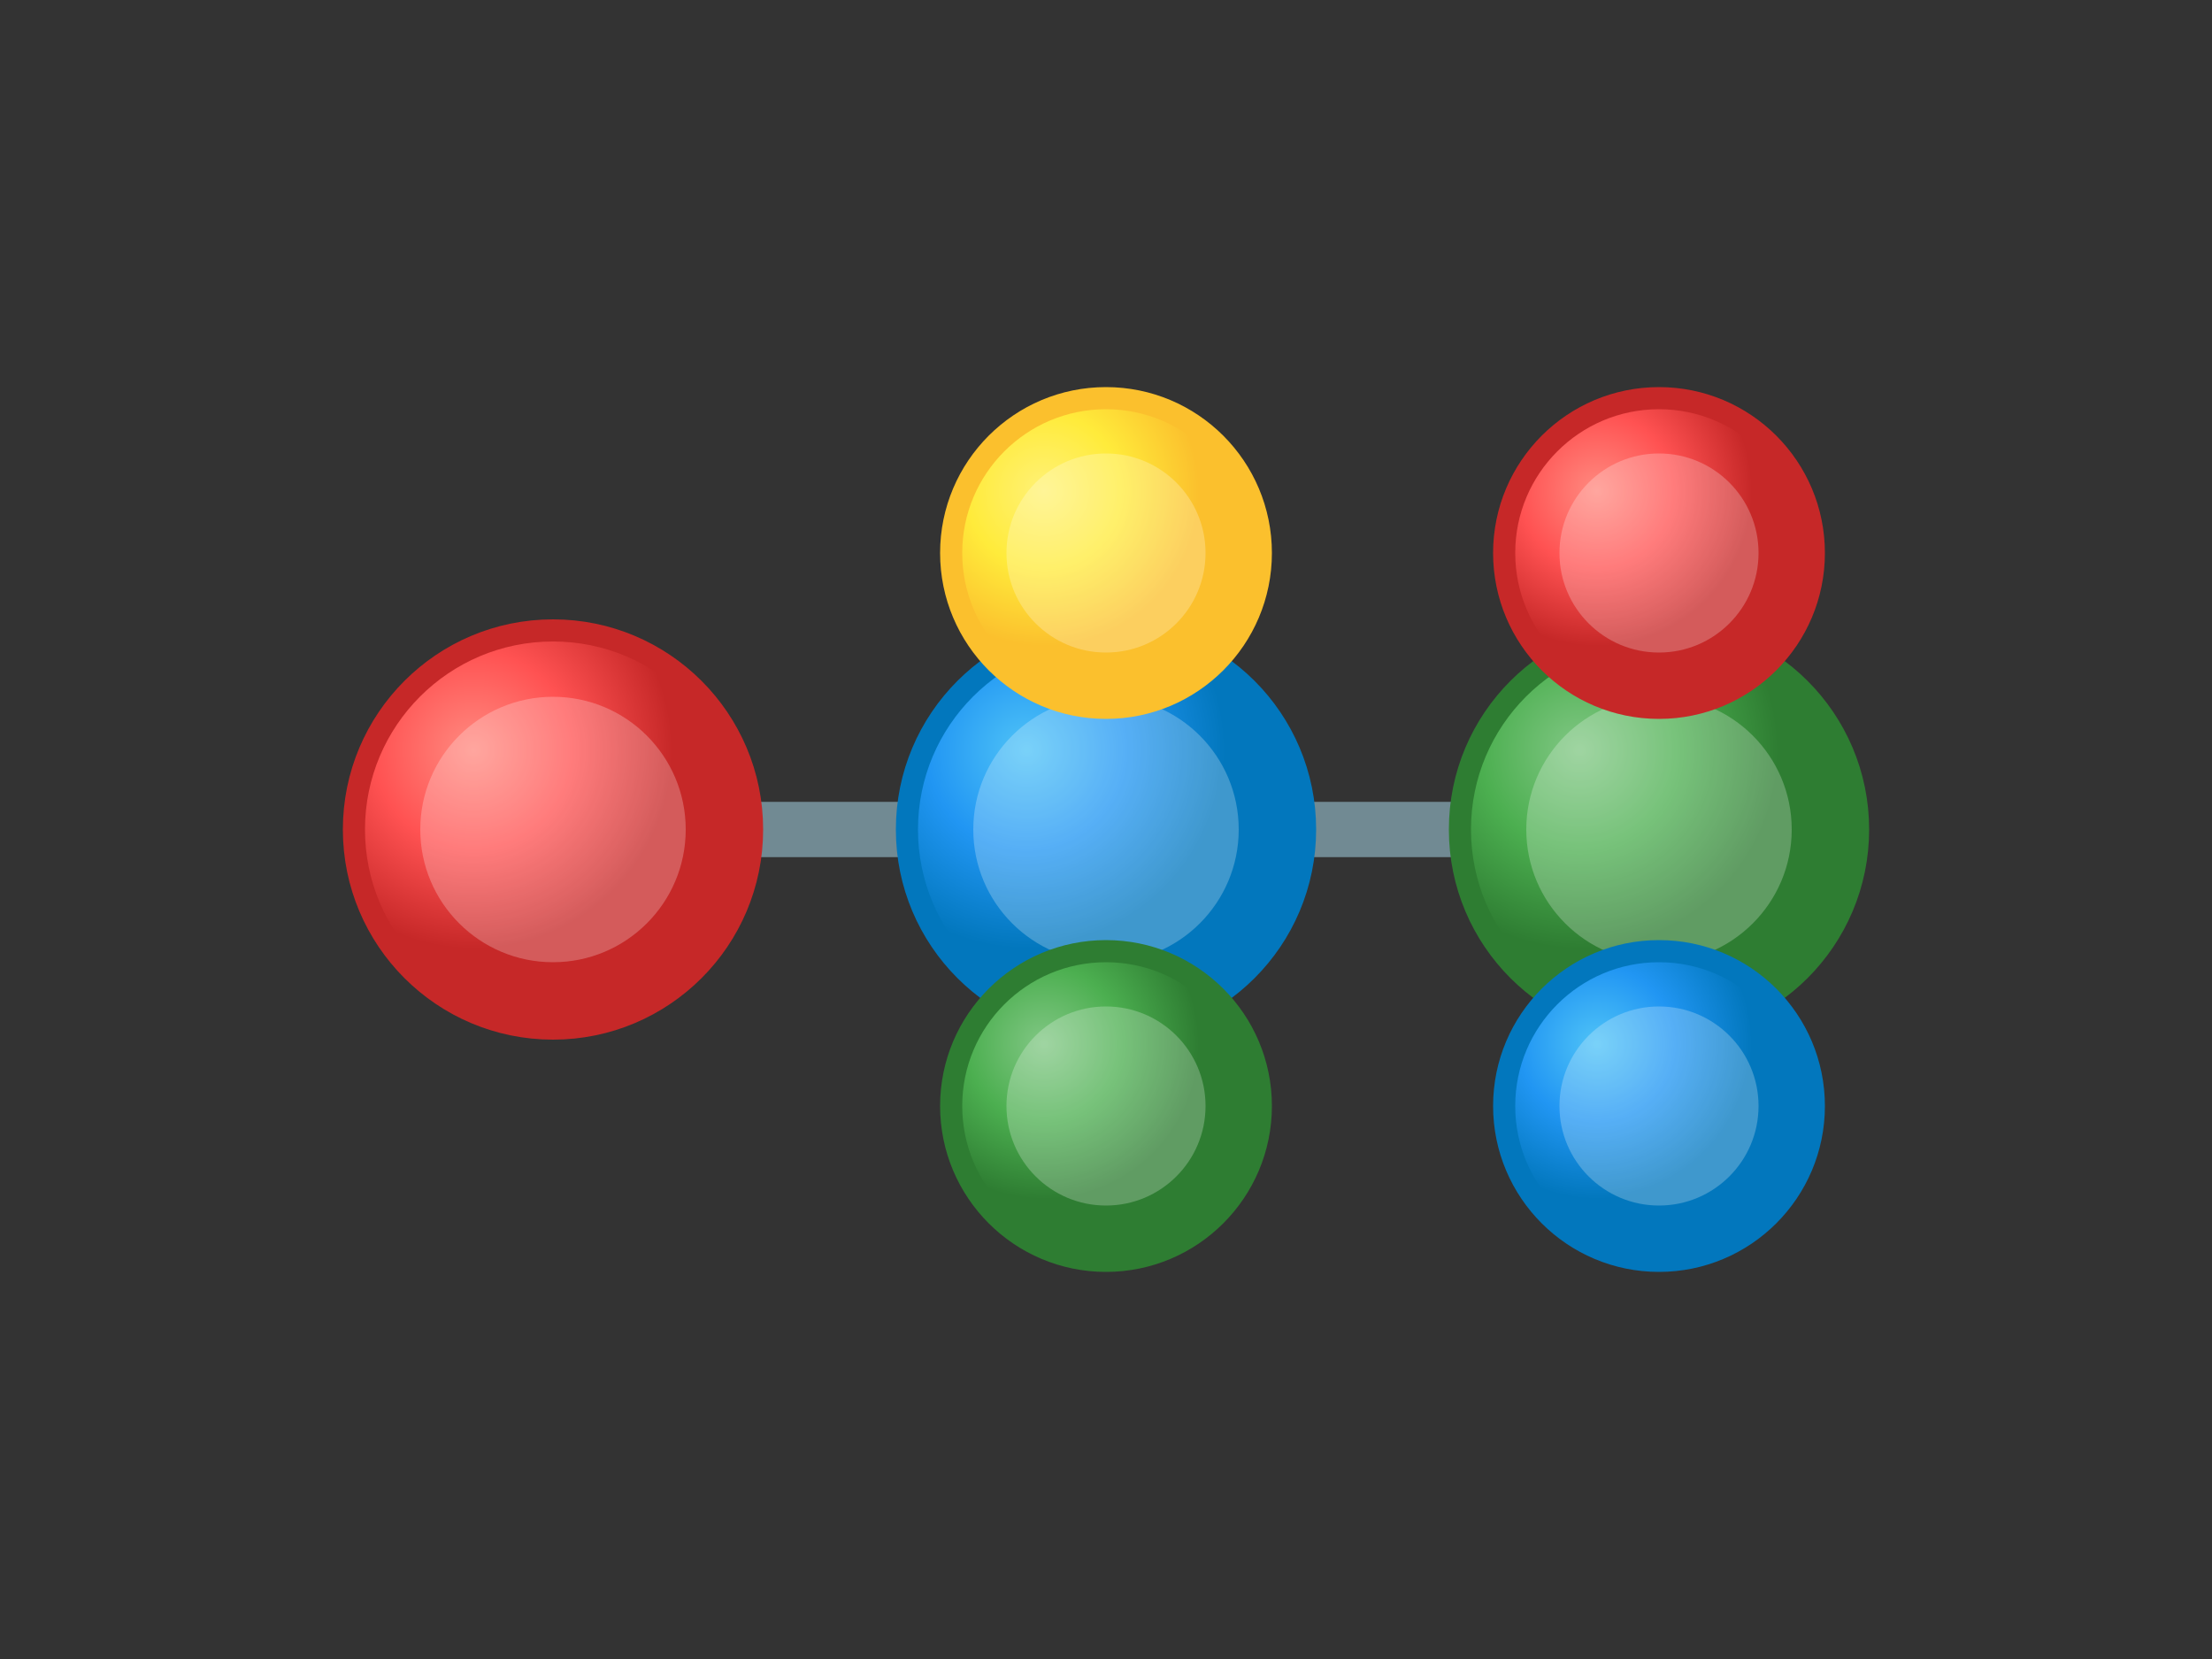
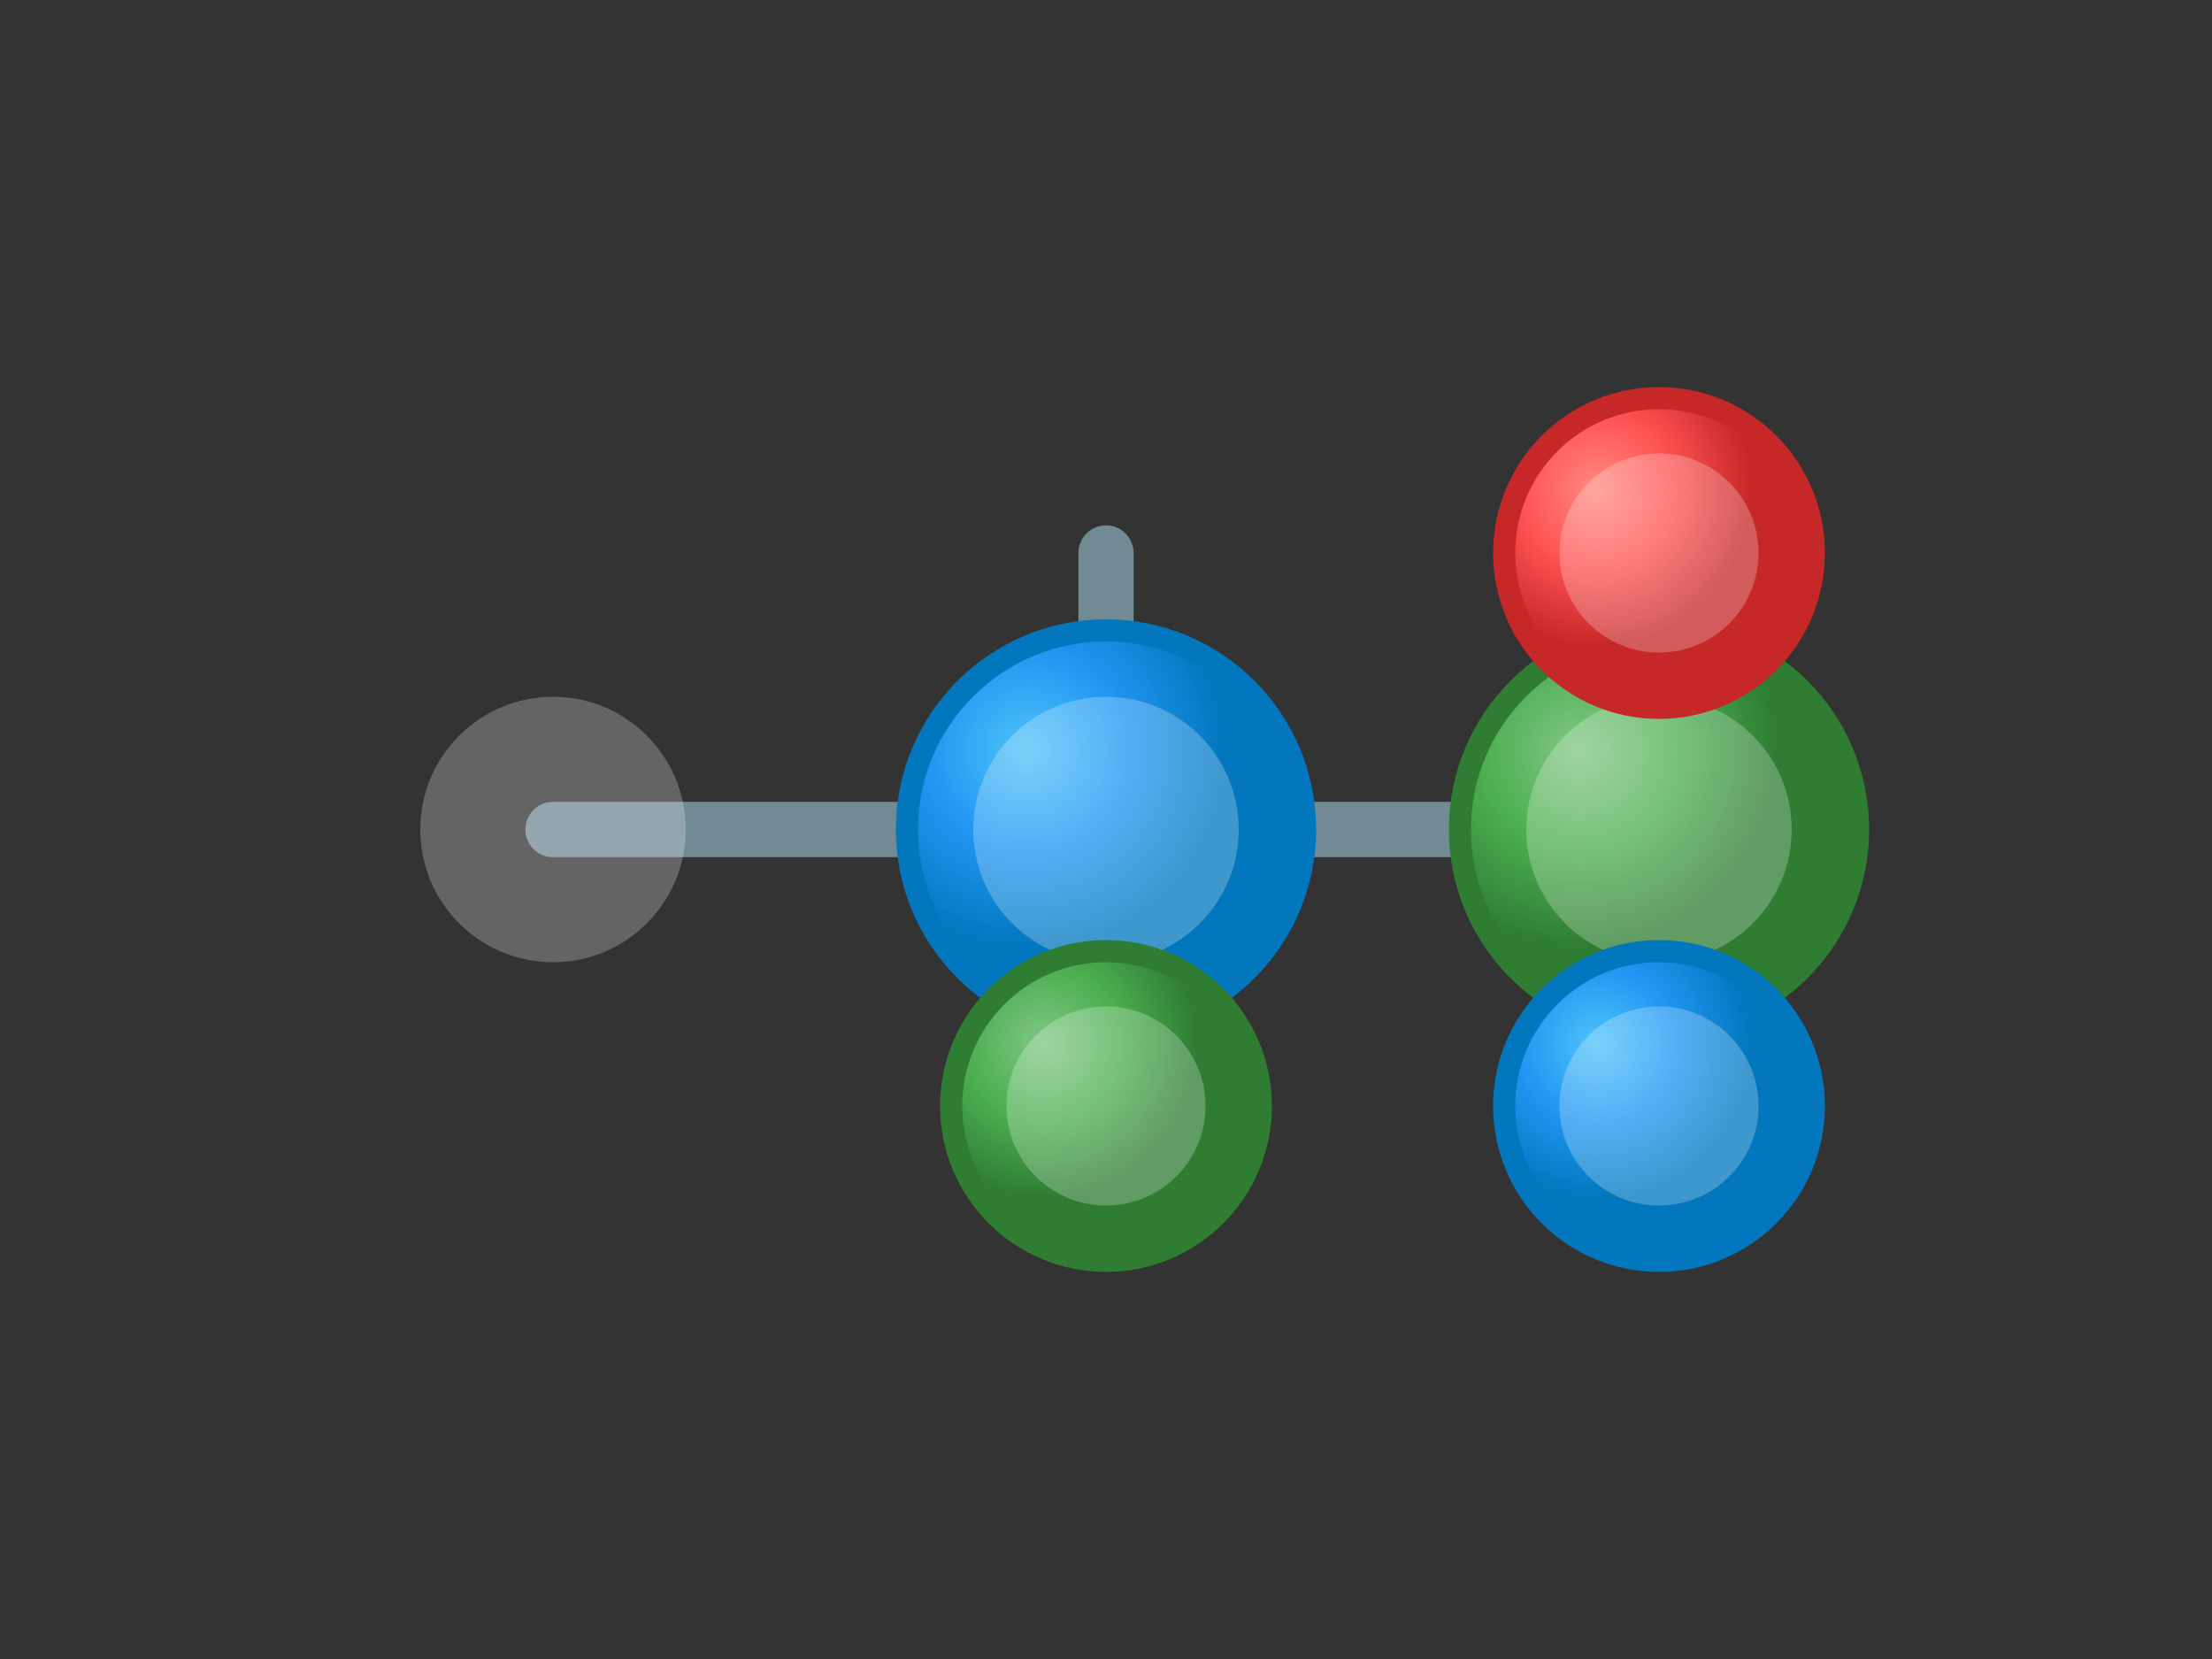
<svg xmlns="http://www.w3.org/2000/svg" viewBox="0 0 200 150" width="200" height="150">
  <rect x="0" y="0" width="200" height="150" fill="#333333" stroke="none" />
  <defs>
    <radialGradient id="redNodeGrad" cx="30%" cy="30%">
      <stop offset="0%" stop-color="#FF8A80" />
      <stop offset="50%" stop-color="#FF5252" />
      <stop offset="100%" stop-color="#C62828" />
    </radialGradient>
    <radialGradient id="blueNodeGrad" cx="30%" cy="30%">
      <stop offset="0%" stop-color="#4FC3F7" />
      <stop offset="50%" stop-color="#2196F3" />
      <stop offset="100%" stop-color="#0277BD" />
    </radialGradient>
    <radialGradient id="greenNodeGrad" cx="30%" cy="30%">
      <stop offset="0%" stop-color="#81C784" />
      <stop offset="50%" stop-color="#4CAF50" />
      <stop offset="100%" stop-color="#2E7D32" />
    </radialGradient>
    <radialGradient id="yellowNodeGrad" cx="30%" cy="30%">
      <stop offset="0%" stop-color="#FFF176" />
      <stop offset="50%" stop-color="#FFEB3B" />
      <stop offset="100%" stop-color="#FBC02D" />
    </radialGradient>
  </defs>
  <line x1="50" y1="75" x2="100" y2="75" stroke="#9BC4D4" stroke-width="5" stroke-linecap="round" opacity="0.6" />
  <line x1="100" y1="75" x2="150" y2="75" stroke="#9BC4D4" stroke-width="5" stroke-linecap="round" opacity="0.6" />
  <line x1="150" y1="75" x2="150" y2="50" stroke="#9BC4D4" stroke-width="5" stroke-linecap="round" opacity="0.6" />
  <line x1="150" y1="75" x2="150" y2="100" stroke="#9BC4D4" stroke-width="5" stroke-linecap="round" opacity="0.6" />
  <line x1="100" y1="75" x2="100" y2="50" stroke="#9BC4D4" stroke-width="5" stroke-linecap="round" opacity="0.6" />
  <line x1="100" y1="75" x2="100" y2="100" stroke="#9BC4D4" stroke-width="5" stroke-linecap="round" opacity="0.6" />
-   <circle cx="50" cy="75" r="18" fill="url(#redNodeGrad)" stroke="#C62828" stroke-width="2" />
  <circle cx="50" cy="75" r="12" fill="rgba(255,255,255,0.4)" opacity="0.6" />
  <circle cx="100" cy="75" r="18" fill="url(#blueNodeGrad)" stroke="#0277BD" stroke-width="2" />
  <circle cx="100" cy="75" r="12" fill="rgba(255,255,255,0.4)" opacity="0.6" />
  <circle cx="150" cy="75" r="18" fill="url(#greenNodeGrad)" stroke="#2E7D32" stroke-width="2" />
  <circle cx="150" cy="75" r="12" fill="rgba(255,255,255,0.4)" opacity="0.6" />
-   <circle cx="100" cy="50" r="14" fill="url(#yellowNodeGrad)" stroke="#FBC02D" stroke-width="2" />
-   <circle cx="100" cy="50" r="9" fill="rgba(255,255,255,0.4)" opacity="0.6" />
  <circle cx="150" cy="50" r="14" fill="url(#redNodeGrad)" stroke="#C62828" stroke-width="2" />
  <circle cx="150" cy="50" r="9" fill="rgba(255,255,255,0.4)" opacity="0.6" />
  <circle cx="100" cy="100" r="14" fill="url(#greenNodeGrad)" stroke="#2E7D32" stroke-width="2" />
  <circle cx="100" cy="100" r="9" fill="rgba(255,255,255,0.4)" opacity="0.6" />
  <circle cx="150" cy="100" r="14" fill="url(#blueNodeGrad)" stroke="#0277BD" stroke-width="2" />
  <circle cx="150" cy="100" r="9" fill="rgba(255,255,255,0.4)" opacity="0.6" />
</svg>